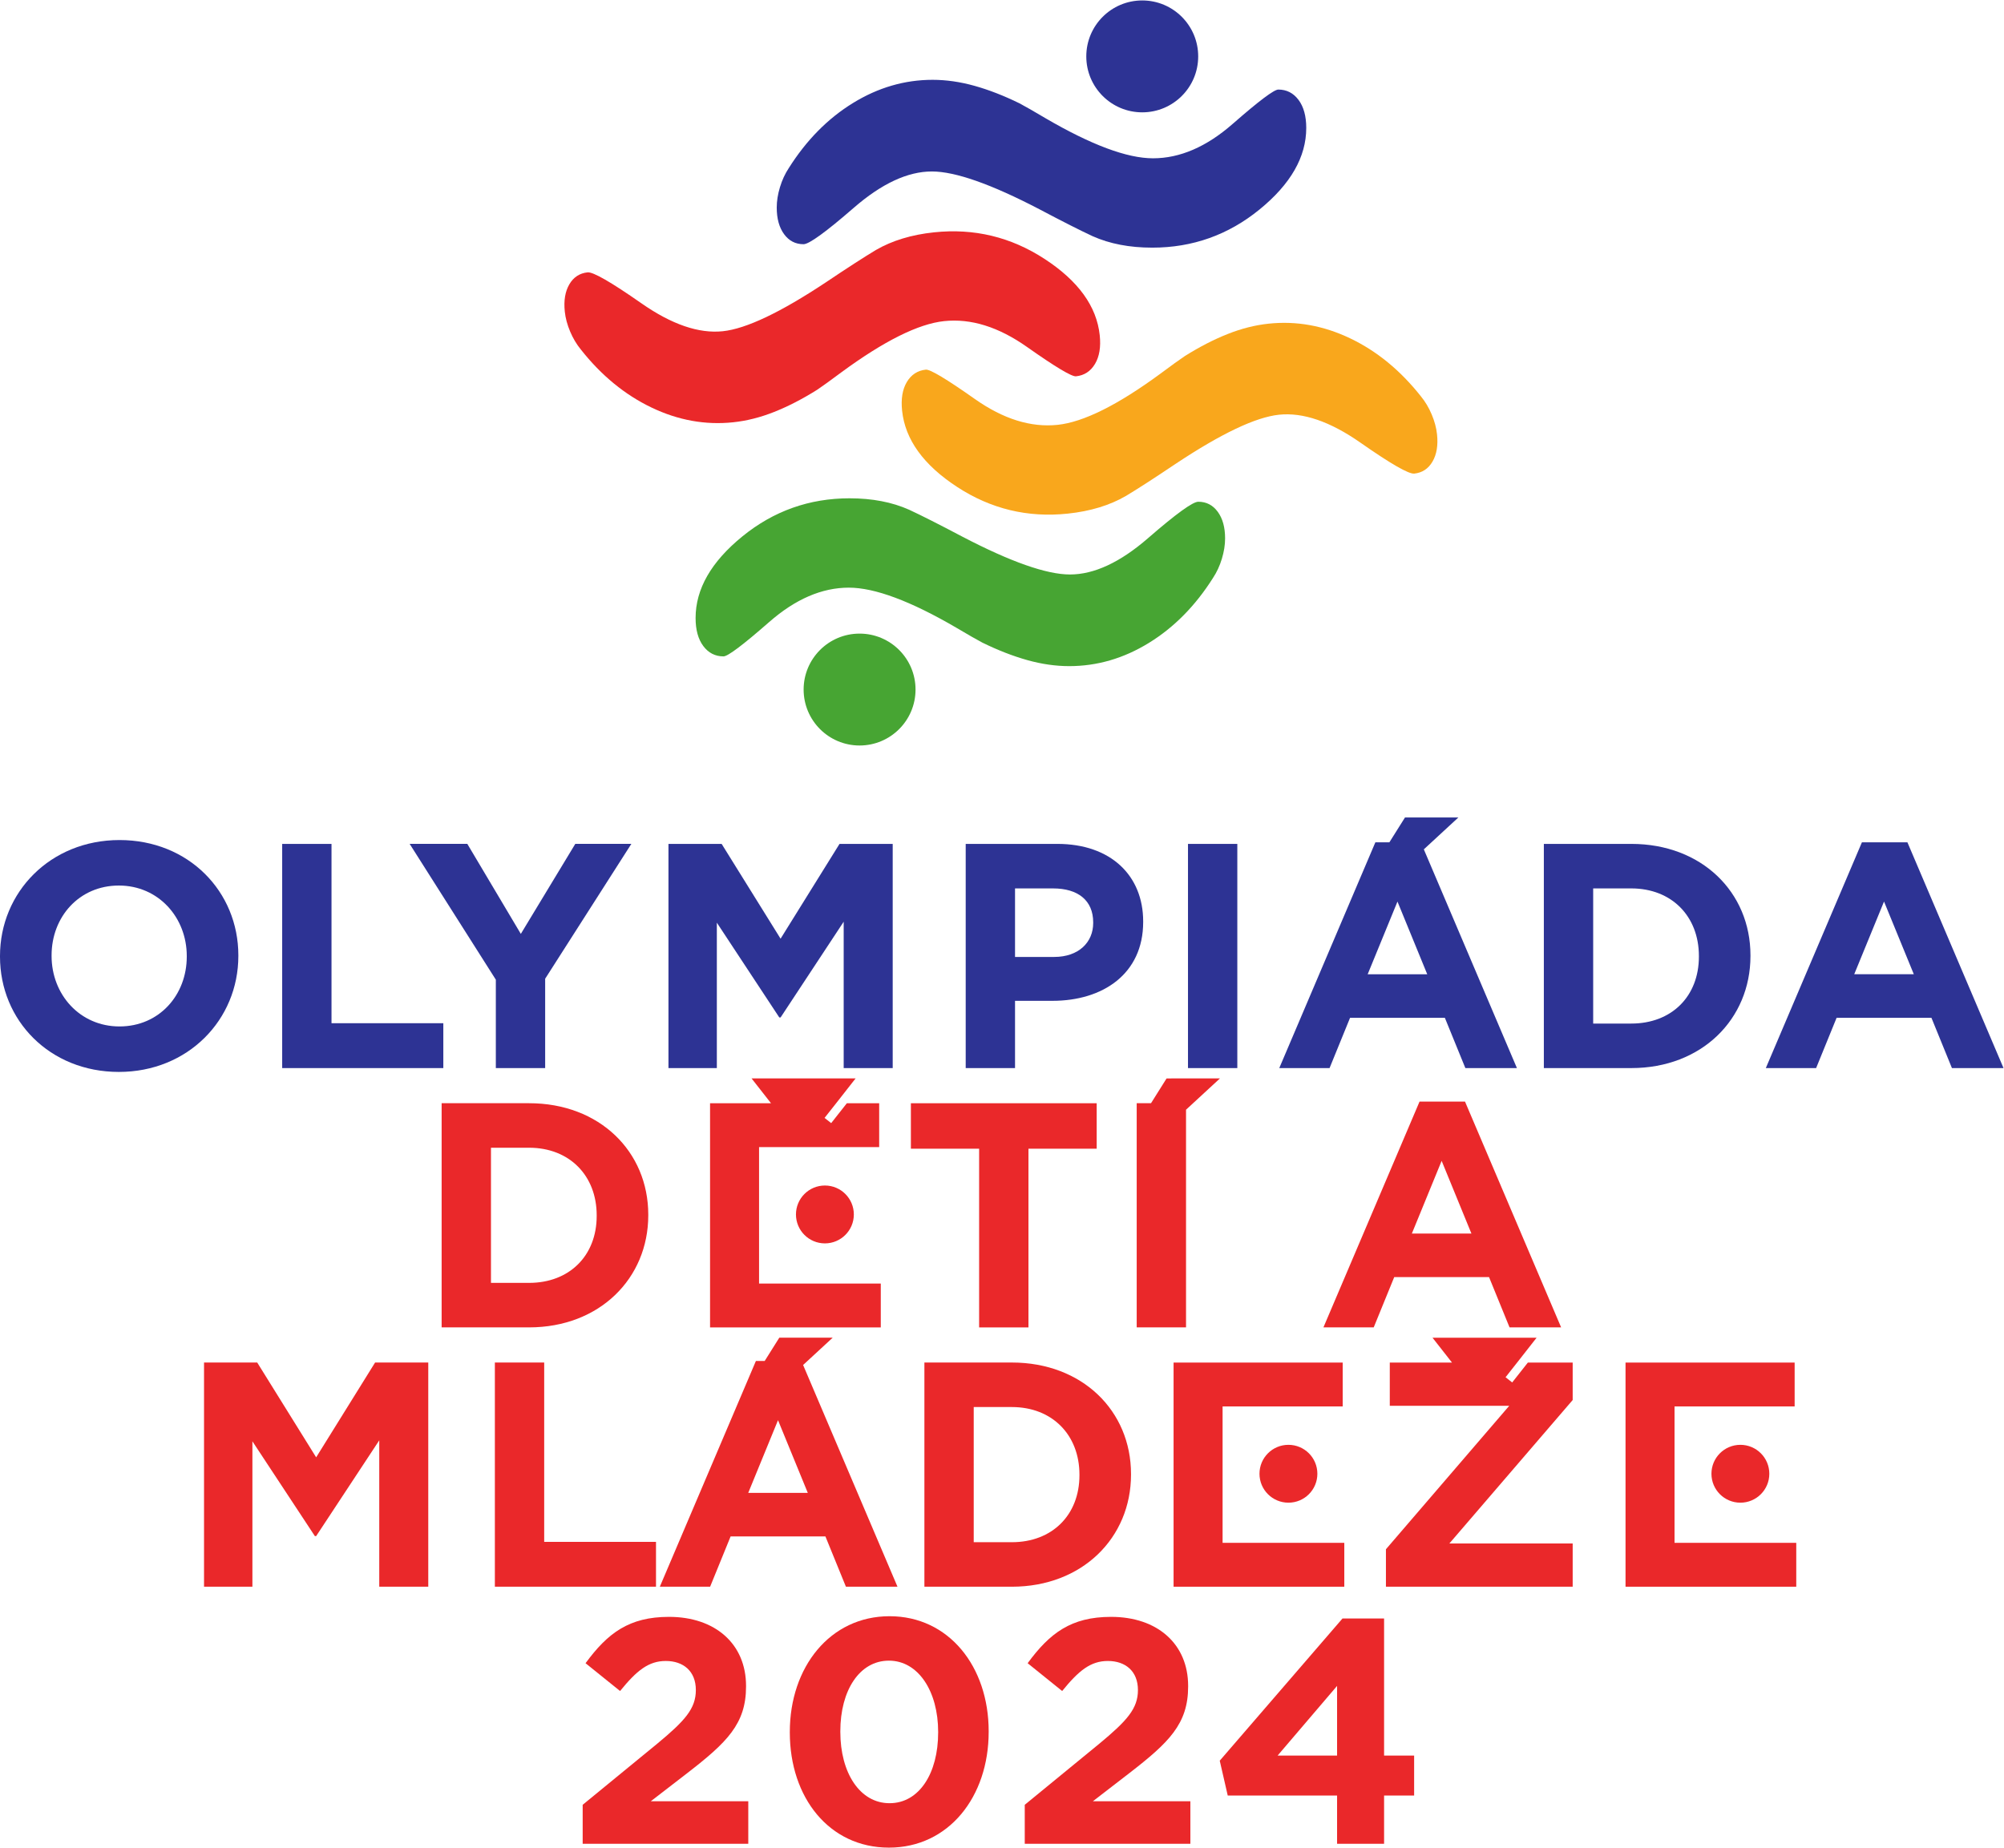
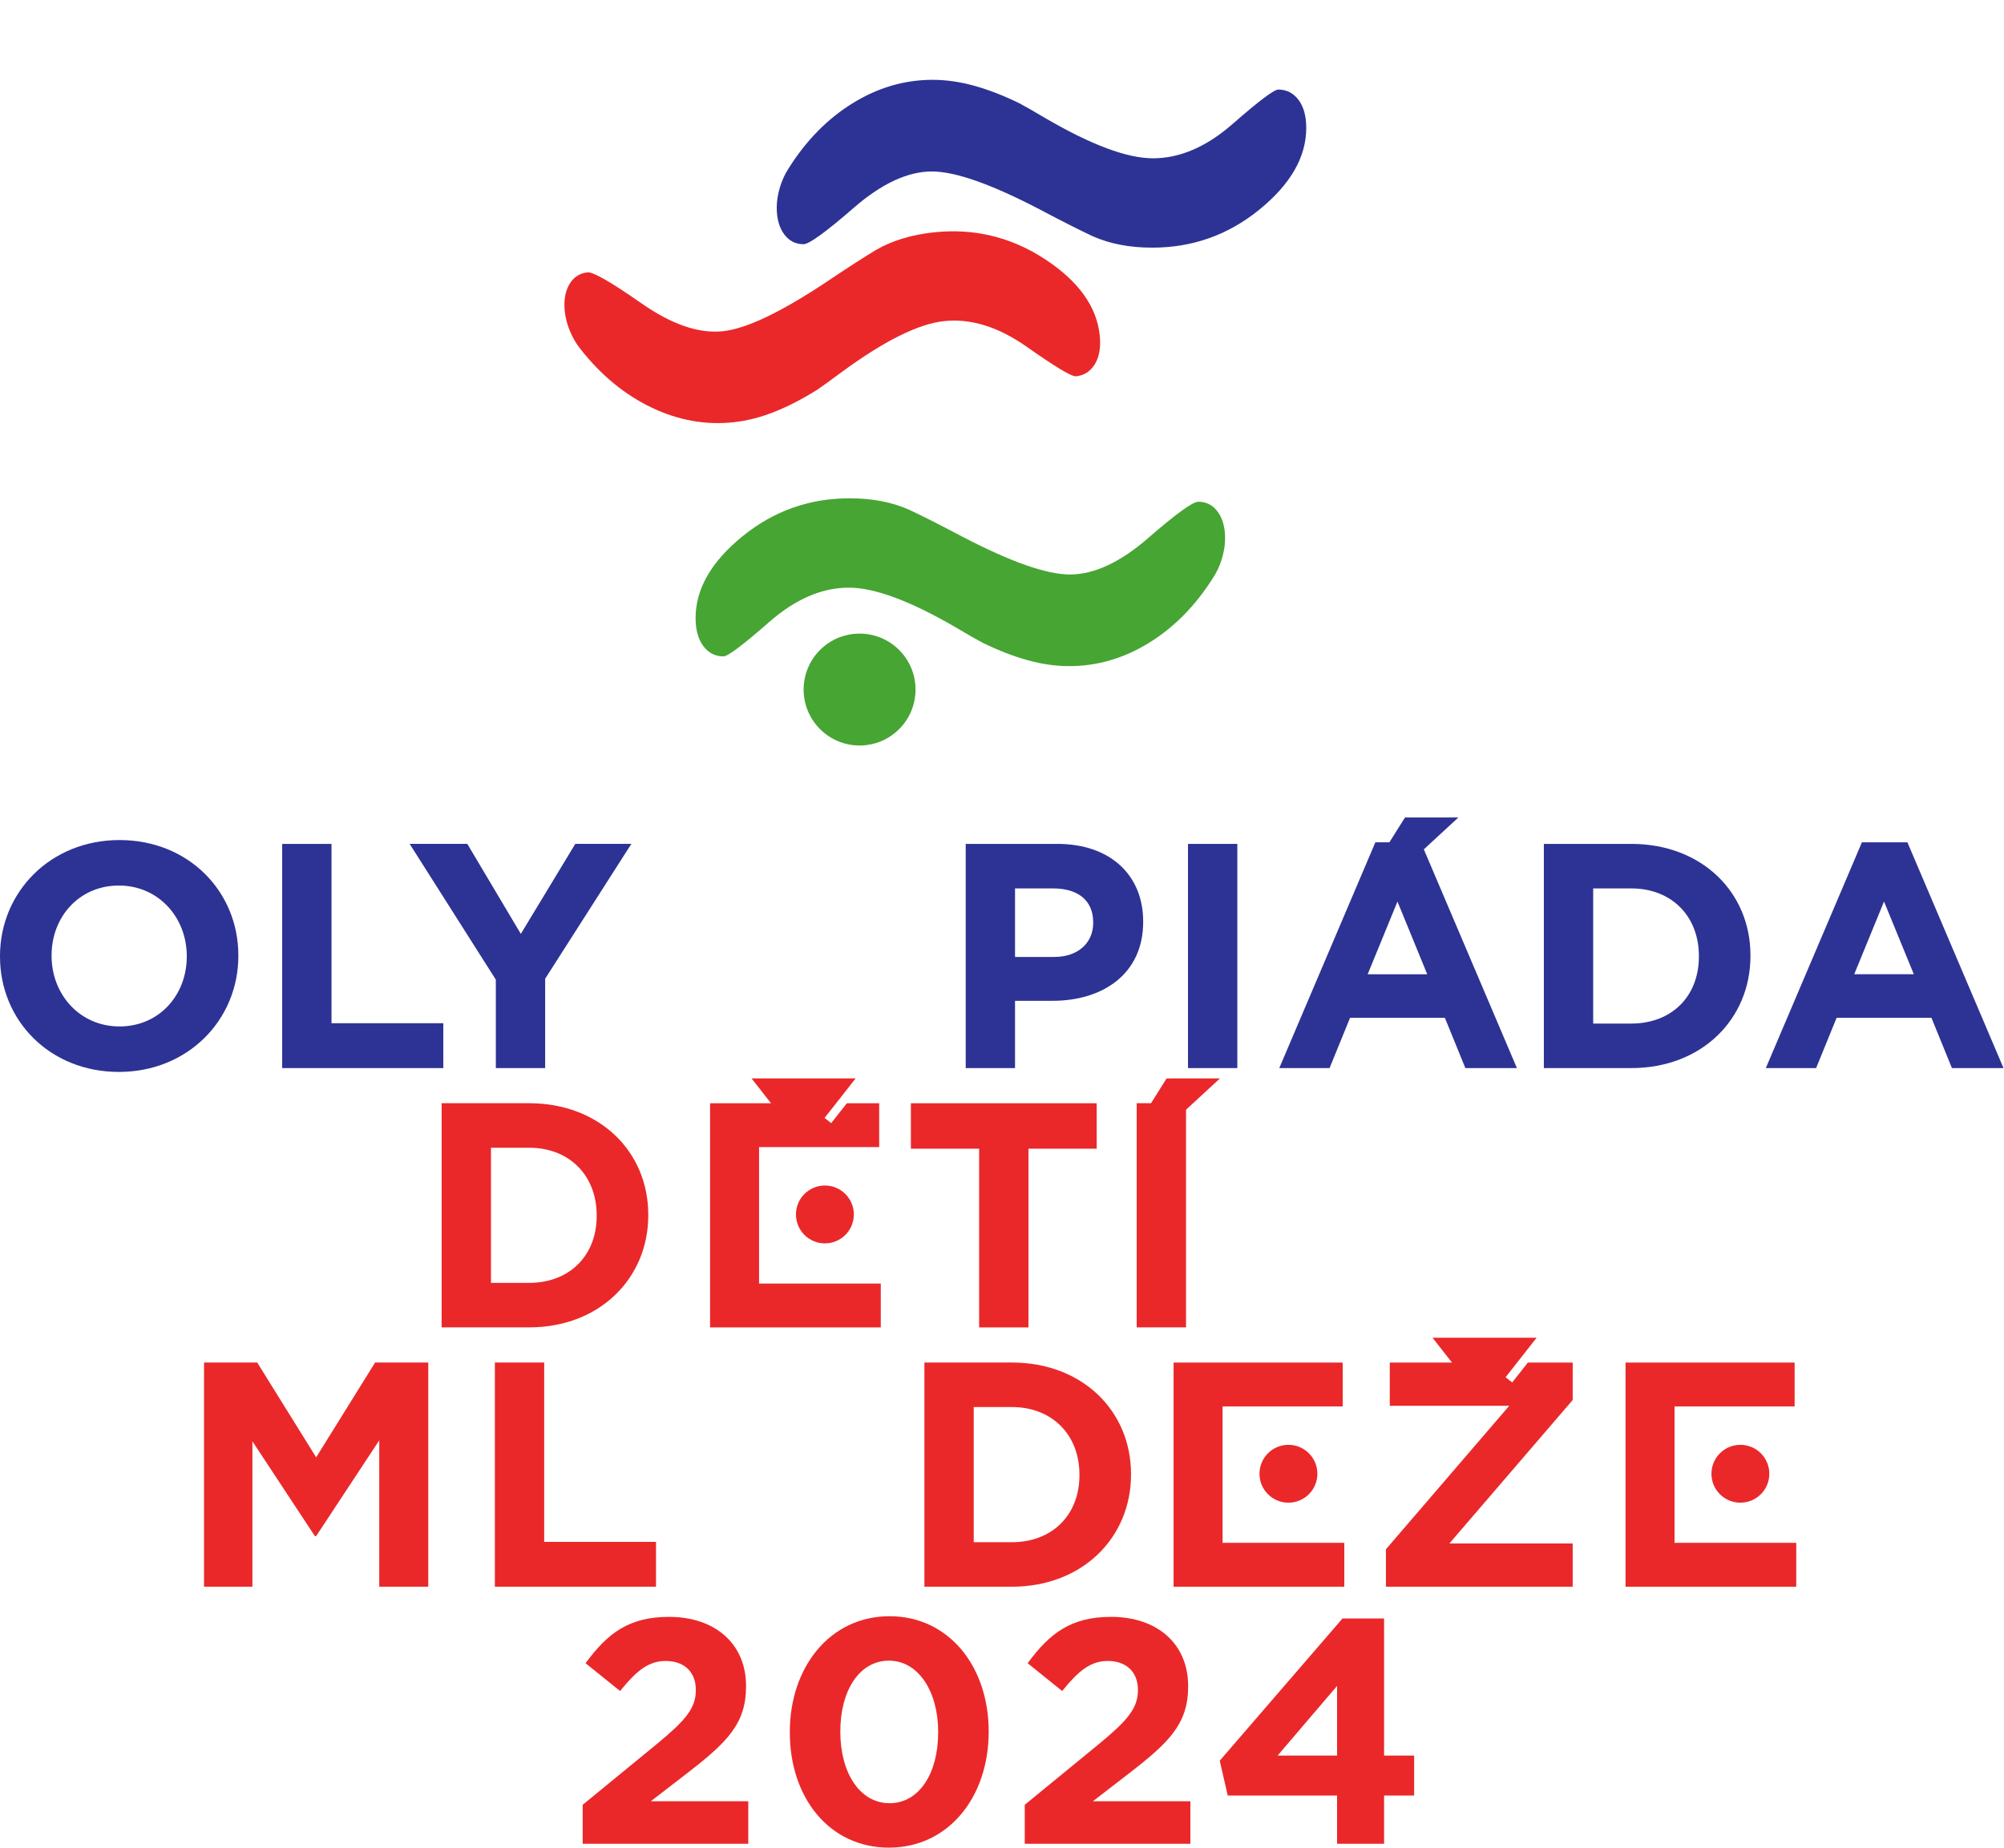
<svg xmlns="http://www.w3.org/2000/svg" xmlns:ns1="http://sodipodi.sourceforge.net/DTD/sodipodi-0.dtd" xmlns:ns2="http://www.inkscape.org/namespaces/inkscape" version="1.1" id="svg2" width="302.36" height="278.84" viewBox="0 0 302.36 278.84" ns1:docname="ODM2024_zakladni_V_PANTONE.eps">
  <defs id="defs6" />
  <ns1:namedview id="namedview4" pagecolor="#ffffff" bordercolor="#000000" borderopacity="0.25" ns2:showpageshadow="2" ns2:pageopacity="0.0" ns2:pagecheckerboard="0" ns2:deskcolor="#d1d1d1" />
  <g id="g8" ns2:groupmode="layer" ns2:label="ink_ext_XXXXXX" transform="matrix(1.333,0,0,-1.333,0,278.84)">
    <g id="g10" transform="scale(0.1)">
      <path d="m 1344.65,882.57 h 55.83 v 253.81 h -55.83 V 882.57" style="fill:#2d3394;fill-opacity:1;fill-rule:nonzero;stroke:none" id="path12" />
      <path d="M 1803.27,1085.99 V 932.98 h 43.16 c 45.67,0 76.5,30.821 76.5,75.78 v 0.71 c 0,44.98 -30.83,76.52 -76.5,76.52 z m -55.83,50.4 h 98.99 c 79.76,0 134.87,-54.76 134.87,-126.19 v -0.73 c 0,-71.419 -55.11,-126.9 -134.87,-126.9 h -98.99 v 253.82" style="fill:#2d3394;fill-opacity:1;fill-rule:nonzero;stroke:none" id="path14" />
-       <path d="m 2166.19,988.82 -33.72,82.31 -33.73,-82.31 z m -58.74,149.38 h 51.49 l 108.78,-255.618 h -58.39 l -23.2,56.918 H 2078.8 l -23.19,-56.918 h -56.93 l 108.77,255.618" style="fill:#2d3394;fill-opacity:1;fill-rule:nonzero;stroke:none" id="path16" />
+       <path d="m 2166.19,988.82 -33.72,82.31 -33.73,-82.31 z m -58.74,149.38 h 51.49 l 108.78,-255.618 h -58.39 l -23.2,56.918 H 2078.8 l -23.19,-56.918 h -56.93 " style="fill:#2d3394;fill-opacity:1;fill-rule:nonzero;stroke:none" id="path16" />
      <path d="m 211.395,1008.76 v 0.72 c 0,43.5 -31.915,79.77 -76.864,79.77 -44.961,0 -76.148,-35.53 -76.148,-79.04 v -0.73 c 0,-43.519 31.902,-79.761 76.875,-79.761 44.949,0 76.137,35.519 76.137,79.041 M 0,1008.76 v 0.72 c 0,72.15 56.934,131.27 135.258,131.27 78.312,0 134.519,-58.39 134.519,-130.54 v -0.73 c 0,-72.148 -56.933,-131.261 -135.246,-131.261 C 56.207,878.219 0,936.602 0,1008.76" style="fill:#2d3394;fill-opacity:1;fill-rule:nonzero;stroke:none" id="path18" />
      <path d="m 319.395,1136.4 h 55.832 V 933.352 h 126.55 v -50.77 H 319.395 V 1136.4" style="fill:#2d3394;fill-opacity:1;fill-rule:nonzero;stroke:none" id="path20" />
      <path d="M 561.219,982.648 463.68,1136.4 h 65.265 l 60.559,-101.9 61.637,101.9 h 63.453 L 617.051,983.738 V 882.57 h -55.832 v 100.078" style="fill:#2d3394;fill-opacity:1;fill-rule:nonzero;stroke:none" id="path22" />
-       <path d="m 756.613,1136.4 h 60.184 l 66.719,-107.34 66.726,107.34 h 60.188 V 882.582 H 954.945 V 1048.29 L 883.516,939.879 h -1.442 L 811.367,1047.2 V 882.582 H 756.613 V 1136.4" style="fill:#2d3394;fill-opacity:1;fill-rule:nonzero;stroke:none" id="path24" />
      <path d="m 1193.12,1008.4 c 27.92,0 44.23,16.67 44.23,38.43 v 0.72 c 0,25.02 -17.4,38.43 -45.32,38.43 h -43.15 v -77.58 z m -100.07,127.99 h 103.69 c 60.56,0 97.18,-35.89 97.18,-87.75 v -0.72 c 0,-58.74 -45.69,-89.201 -102.62,-89.201 h -42.42 V 882.57 h -55.83 v 253.82" style="fill:#2d3394;fill-opacity:1;fill-rule:nonzero;stroke:none" id="path26" />
      <path d="m 1548.03,988.801 33.72,82.289 33.7,-82.289 z m 63.56,141.409 39.1,36.1 -60.43,-0.02 -17.67,-28.13 h -15.86 L 1447.97,882.57 h 56.92 l 23.2,56.918 h 107.31 l 23.2,-56.918 h 58.36 l -105.37,247.64" style="fill:#2d3394;fill-opacity:1;fill-rule:nonzero;stroke:none" id="path28" />
      <path d="M 555.715,792.398 V 639.391 h 43.148 c 45.688,0 76.512,30.82 76.512,75.769 v 0.731 c 0,44.968 -30.824,76.507 -76.512,76.507 z m -55.844,50.403 h 98.992 c 79.766,0 134.895,-54.75 134.895,-126.18 v -0.73 C 733.758,644.469 678.629,589 598.863,589 h -98.992 v 253.801" style="fill:#ea282a;fill-opacity:1;fill-rule:nonzero;stroke:none" id="path30" />
      <path d="m 933.68,684.102 c 18.093,0 32.754,14.66 32.754,32.757 0,18.09 -14.661,32.762 -32.754,32.762 -18.098,0 -32.758,-14.672 -32.758,-32.762 0,-18.097 14.66,-32.757 32.758,-32.757" style="fill:#ea282a;fill-opacity:1;fill-rule:nonzero;stroke:none" id="path32" />
      <path d="M 859.16,638.648 V 793.09 h 135.961 v 49.672 h -36.598 l -17.73,-22.5 -7.492,5.898 14.129,17.91 20.996,26.801 h -117.75 l 22.023,-28.109 H 803.688 V 588.98 h 193.238 v 49.668 H 859.16" style="fill:#ea282a;fill-opacity:1;fill-rule:nonzero;stroke:none" id="path34" />
      <path d="m 1108.24,791.309 h -77.23 v 51.48 h 210.3 v -51.48 h -77.23 V 588.988 h -55.84 v 202.321" style="fill:#ea282a;fill-opacity:1;fill-rule:nonzero;stroke:none" id="path36" />
      <path d="m 1380.85,870.891 -60.43,-0.032 -17.62,-28.058 h -16.2 V 589 h 55.83 v 246.43 l 38.42,35.461" style="fill:#ea282a;fill-opacity:1;fill-rule:nonzero;stroke:none" id="path38" />
-       <path d="m 1665.46,695.23 -33.71,82.321 -33.72,-82.321 z m -58.73,149.379 h 51.48 L 1766.99,589 h -58.38 l -23.21,56.922 H 1578.08 L 1554.87,589 h -56.92 l 108.78,255.609" style="fill:#ea282a;fill-opacity:1;fill-rule:nonzero;stroke:none" id="path40" />
      <path d="m 230.938,549.219 h 60.195 l 66.715,-107.34 66.718,107.34 h 60.176 V 295.398 H 429.27 v 165.711 l -71.422,-108.41 h -1.461 L 285.691,460.02 V 295.398 h -54.753 v 253.821" style="fill:#ea282a;fill-opacity:1;fill-rule:nonzero;stroke:none" id="path42" />
      <path d="m 560.125,549.219 h 55.832 V 346.172 H 742.508 V 295.398 H 560.125 v 253.821" style="fill:#ea282a;fill-opacity:1;fill-rule:nonzero;stroke:none" id="path44" />
-       <path d="m 846.895,401.629 33.714,82.293 33.715,-82.293 z m 62.117,144.801 33.492,30.91 -60.434,-0.008 -16.539,-26.344 H 855.59 L 746.836,295.398 h 56.922 l 23.195,56.922 h 107.313 l 23.195,-56.922 h 58.369 L 909.012,546.43" style="fill:#ea282a;fill-opacity:1;fill-rule:nonzero;stroke:none" id="path46" />
      <path d="m 1102.13,498.809 v -153.02 h 43.15 c 45.69,0 76.51,30.84 76.51,75.793 v 0.719 c 0,44.98 -30.82,76.508 -76.51,76.508 z m -55.83,50.41 h 98.98 c 79.76,0 134.88,-54.758 134.88,-126.188 v -0.73 c 0,-71.43 -55.12,-126.91 -134.88,-126.91 h -98.98 v 253.828" style="fill:#ea282a;fill-opacity:1;fill-rule:nonzero;stroke:none" id="path48" />
      <path d="m 1383.81,499.512 h 135.95 V 549.16 H 1328.34 V 295.398 h 193.23 v 49.672 h -137.76 v 154.442" style="fill:#ea282a;fill-opacity:1;fill-rule:nonzero;stroke:none" id="path50" />
      <path d="m 1458.34,390.531 c 18.09,0 32.75,14.66 32.75,32.75 0,18.098 -14.66,32.758 -32.75,32.758 -18.1,0 -32.77,-14.66 -32.77,-32.758 0,-18.09 14.67,-32.75 32.77,-32.75" style="fill:#ea282a;fill-opacity:1;fill-rule:nonzero;stroke:none" id="path52" />
      <path d="m 1780.07,549.18 h -50.72 l -17.75,-22.52 -7.5,5.899 14.83,18.82 20.27,25.883 h -117.74 l 22,-28.082 h -70.4 v -48.93 h 135.22 L 1568.7,337.809 v -42.411 h 211.37 v 48.942 h -139.58 l 139.58,162.422 v 42.418" style="fill:#ea282a;fill-opacity:1;fill-rule:nonzero;stroke:none" id="path54" />
      <path d="M 1895.35,499.512 H 2031.3 V 549.16 H 1839.89 V 295.398 h 193.24 v 49.672 h -137.78 v 154.442" style="fill:#ea282a;fill-opacity:1;fill-rule:nonzero;stroke:none" id="path56" />
      <path d="m 1969.88,390.531 c 18.1,0 32.76,14.66 32.76,32.75 0,18.098 -14.66,32.758 -32.76,32.758 -18.1,0 -32.75,-14.66 -32.75,-32.758 0,-18.09 14.65,-32.75 32.75,-32.75" style="fill:#ea282a;fill-opacity:1;fill-rule:nonzero;stroke:none" id="path58" />
      <path d="m 659.508,48.488 84.32,69.114 c 31.481,26.07 43.781,39.808 43.781,60.796 0,21.352 -14.109,32.922 -34.011,32.922 -19.547,0 -32.934,-10.851 -51.754,-34.011 l -39.074,31.48 c 24.964,34.02 49.207,52.473 94.445,52.473 52.469,0 87.211,-30.762 87.211,-78.16 v -0.723 c 0,-42.34 -21.711,-63.34 -66.594,-98.07 L 736.586,52.48 H 846.949 V 4.332 H 659.508 V 48.488" style="fill:#ea282a;fill-opacity:1;fill-rule:nonzero;stroke:none" id="path60" />
      <path d="M 1061.87,130.27 V 131 c 0,45.941 -22.44,80.68 -55.72,80.68 -33.302,0 -55.009,-33.649 -55.009,-79.969 V 131 c 0,-46.32 22.074,-80.711 55.719,-80.711 33.66,0 55.01,34.02 55.01,79.981 m -167.905,0 V 131 c 0,73.449 45.59,130.988 112.895,130.988 66.95,0 112.19,-56.816 112.19,-130.277 V 131 C 1119.05,57.531 1073.81,0 1006.15,0 938.473,0 893.965,56.809 893.965,130.27" style="fill:#ea282a;fill-opacity:1;fill-rule:nonzero;stroke:none" id="path62" />
      <path d="m 1159.89,48.488 84.33,69.114 c 31.47,26.07 43.78,39.808 43.78,60.796 0,21.352 -14.12,32.922 -34.02,32.922 -19.54,0 -32.93,-10.851 -51.75,-34.011 l -39.07,31.48 c 24.96,34.02 49.2,52.473 94.44,52.473 52.47,0 87.21,-30.762 87.21,-78.16 v -0.723 c 0,-42.34 -21.71,-63.34 -66.59,-98.07 l -41.25,-31.828 h 110.37 V 4.332 H 1159.89 V 48.488" style="fill:#ea282a;fill-opacity:1;fill-rule:nonzero;stroke:none" id="path64" />
      <path d="m 1513.4,104.219 v 78.871 l -67.31,-78.871 z m 0,-45.25 h -123.76 l -9.05,39.461 138.96,161.019 h 47.05 v -155.23 h 34.01 V 58.969 H 1566.6 V 4.34 h -53.2 V 58.969" style="fill:#ea282a;fill-opacity:1;fill-rule:nonzero;stroke:none" id="path66" />
-       <path d="m 1292.87,1964.64 c 34.99,0 63.33,28.34 63.33,63.33 0,34.99 -28.34,63.35 -63.33,63.35 -34.98,0 -63.33,-28.36 -63.33,-63.35 0,-34.99 28.35,-63.33 63.33,-63.33" style="fill:#2d3394;fill-opacity:1;fill-rule:nonzero;stroke:none" id="path68" />
      <path d="m 1304.2,1811.45 c -12.82,0 -24.85,1.07 -36.09,3.24 -11.26,2.15 -21.72,5.41 -31.41,9.73 -13.95,6.48 -34.02,16.64 -60.22,30.49 -54.68,28.52 -95.27,42.79 -121.75,42.79 -27.34,0 -56.812,-13.72 -88.421,-41.18 -31.61,-27.46 -50.555,-41.18 -56.817,-41.18 -9.117,0 -16.441,3.78 -22,11.35 -5.554,7.56 -8.332,17.61 -8.332,30.15 0,7.35 1.215,15.03 3.637,23.03 2.41,8 5.762,15.24 10.039,21.72 19.926,31.55 44.141,56.1 72.613,73.6 28.477,17.52 58.531,26.27 90.141,26.27 15.38,0 31.18,-2.27 47.42,-6.81 16.23,-4.54 33.17,-11.13 50.83,-19.77 6.54,-3.47 16.37,-9.09 29.47,-16.87 51.83,-30.26 92.41,-45.4 121.75,-45.4 30.46,0 60.51,12.98 90.13,38.92 29.62,25.94 46.85,38.9 51.69,38.9 9.39,0 17.01,-3.89 22.85,-11.66 5.83,-7.78 8.76,-18.39 8.76,-31.78 0,-32.86 -17.66,-63.67 -52.97,-92.41 -35.32,-28.76 -75.76,-43.13 -121.32,-43.13" style="fill:#2d3394;fill-opacity:1;fill-rule:nonzero;stroke:none" id="path70" />
      <path d="m 1182.38,1798.64 c 38.13,-24.88 58.92,-53.67 62.37,-86.34 1.41,-13.32 -0.38,-24.17 -5.37,-32.53 -4.99,-8.34 -12.16,-13.01 -21.5,-13.99 -4.81,-0.51 -23.31,10.57 -55.49,33.26 -32.17,22.68 -63.42,32.43 -93.71,29.23 -29.18,-3.08 -67.95,-22.39 -116.313,-57.93 -12.215,-9.11 -21.394,-15.73 -27.539,-19.87 -16.652,-10.44 -32.812,-18.77 -48.473,-24.99 -15.671,-6.23 -31.148,-10.14 -46.441,-11.75 -31.437,-3.32 -62.242,2.22 -92.398,16.65 -30.157,14.42 -56.813,36.28 -79.942,65.57 -4.937,6 -9.027,12.85 -12.265,20.55 -3.246,7.7 -5.262,15.2 -6.032,22.51 -1.32,12.47 0.391,22.76 5.118,30.87 4.73,8.1 11.617,12.64 20.687,13.59 6.227,0.66 26.508,-11 60.824,-34.98 34.317,-23.99 65.071,-34.54 92.258,-31.67 26.336,2.78 65.199,21.23 116.582,55.34 24.598,16.52 43.5,28.73 56.692,36.64 9.172,5.32 19.242,9.65 30.212,12.98 10.95,3.34 22.8,5.67 35.55,7.01 45.31,4.78 87.04,-5.26 125.18,-30.15" style="fill:#ea282a;fill-opacity:1;fill-rule:nonzero;stroke:none" id="path72" />
      <path d="m 972.934,1374.47 c -34.985,0 -63.329,-28.34 -63.329,-63.33 0,-34.99 28.344,-63.35 63.329,-63.35 34.986,0 63.336,28.36 63.336,63.35 0,34.99 -28.35,63.33 -63.336,63.33" style="fill:#47a533;fill-opacity:1;fill-rule:nonzero;stroke:none" id="path74" />
      <path d="m 961.605,1527.66 c 12.821,0 24.848,-1.07 36.094,-3.24 11.251,-2.15 21.721,-5.41 31.401,-9.74 13.95,-6.48 34.03,-16.63 60.23,-30.48 54.68,-28.52 95.26,-42.79 121.75,-42.79 27.34,0 56.81,13.72 88.42,41.18 31.61,27.46 50.55,41.18 56.82,41.18 9.11,0 16.44,-3.78 21.99,-11.35 5.56,-7.56 8.34,-17.61 8.34,-30.15 0,-7.36 -1.22,-15.03 -3.64,-23.03 -2.41,-8 -5.76,-15.24 -10.04,-21.72 -19.92,-31.56 -44.14,-56.1 -72.61,-73.6 -28.48,-17.52 -58.53,-26.27 -90.14,-26.27 -15.38,0 -31.18,2.27 -47.42,6.81 -16.23,4.54 -33.17,11.13 -50.83,19.77 -6.55,3.47 -16.37,9.08 -29.47,16.87 -51.83,30.26 -92.41,45.4 -121.75,45.4 -30.469,0 -60.512,-12.98 -90.129,-38.92 -29.617,-25.94 -46.848,-38.9 -51.687,-38.9 -9.399,0 -17.016,3.89 -22.86,11.66 -5.832,7.78 -8.75,18.38 -8.75,31.78 0,32.86 17.656,63.66 52.965,92.41 35.316,28.76 75.758,43.13 121.316,43.13" style="fill:#47a533;fill-opacity:1;fill-rule:nonzero;stroke:none" id="path76" />
-       <path d="m 1083.43,1540.47 c -38.13,24.88 -58.92,53.67 -62.37,86.34 -1.41,13.32 0.38,24.17 5.36,32.53 5,8.34 12.16,13 21.51,13.99 4.81,0.51 23.31,-10.57 55.49,-33.26 32.17,-22.68 63.42,-32.43 93.71,-29.23 29.18,3.08 67.94,22.39 116.31,57.93 12.21,9.11 21.39,15.73 27.54,19.87 16.65,10.44 32.81,18.77 48.47,24.99 15.68,6.23 31.15,10.14 46.45,11.75 31.43,3.32 62.24,-2.22 92.39,-16.65 30.16,-14.42 56.82,-36.28 79.95,-65.57 4.93,-6 9.02,-12.85 12.26,-20.55 3.25,-7.7 5.26,-15.21 6.03,-22.52 1.32,-12.47 -0.39,-22.75 -5.12,-30.86 -4.73,-8.11 -11.61,-12.64 -20.68,-13.6 -6.23,-0.65 -26.51,11 -60.83,34.99 -34.32,23.99 -65.07,34.54 -92.26,31.67 -26.33,-2.78 -65.2,-21.23 -116.58,-55.34 -24.6,-16.52 -43.5,-28.73 -56.69,-36.64 -9.17,-5.32 -19.24,-9.65 -30.21,-12.98 -10.95,-3.34 -22.81,-5.67 -35.55,-7.01 -45.31,-4.79 -87.04,5.26 -125.18,30.15" style="fill:#f9a71c;fill-opacity:1;fill-rule:nonzero;stroke:none" id="path78" />
    </g>
  </g>
</svg>